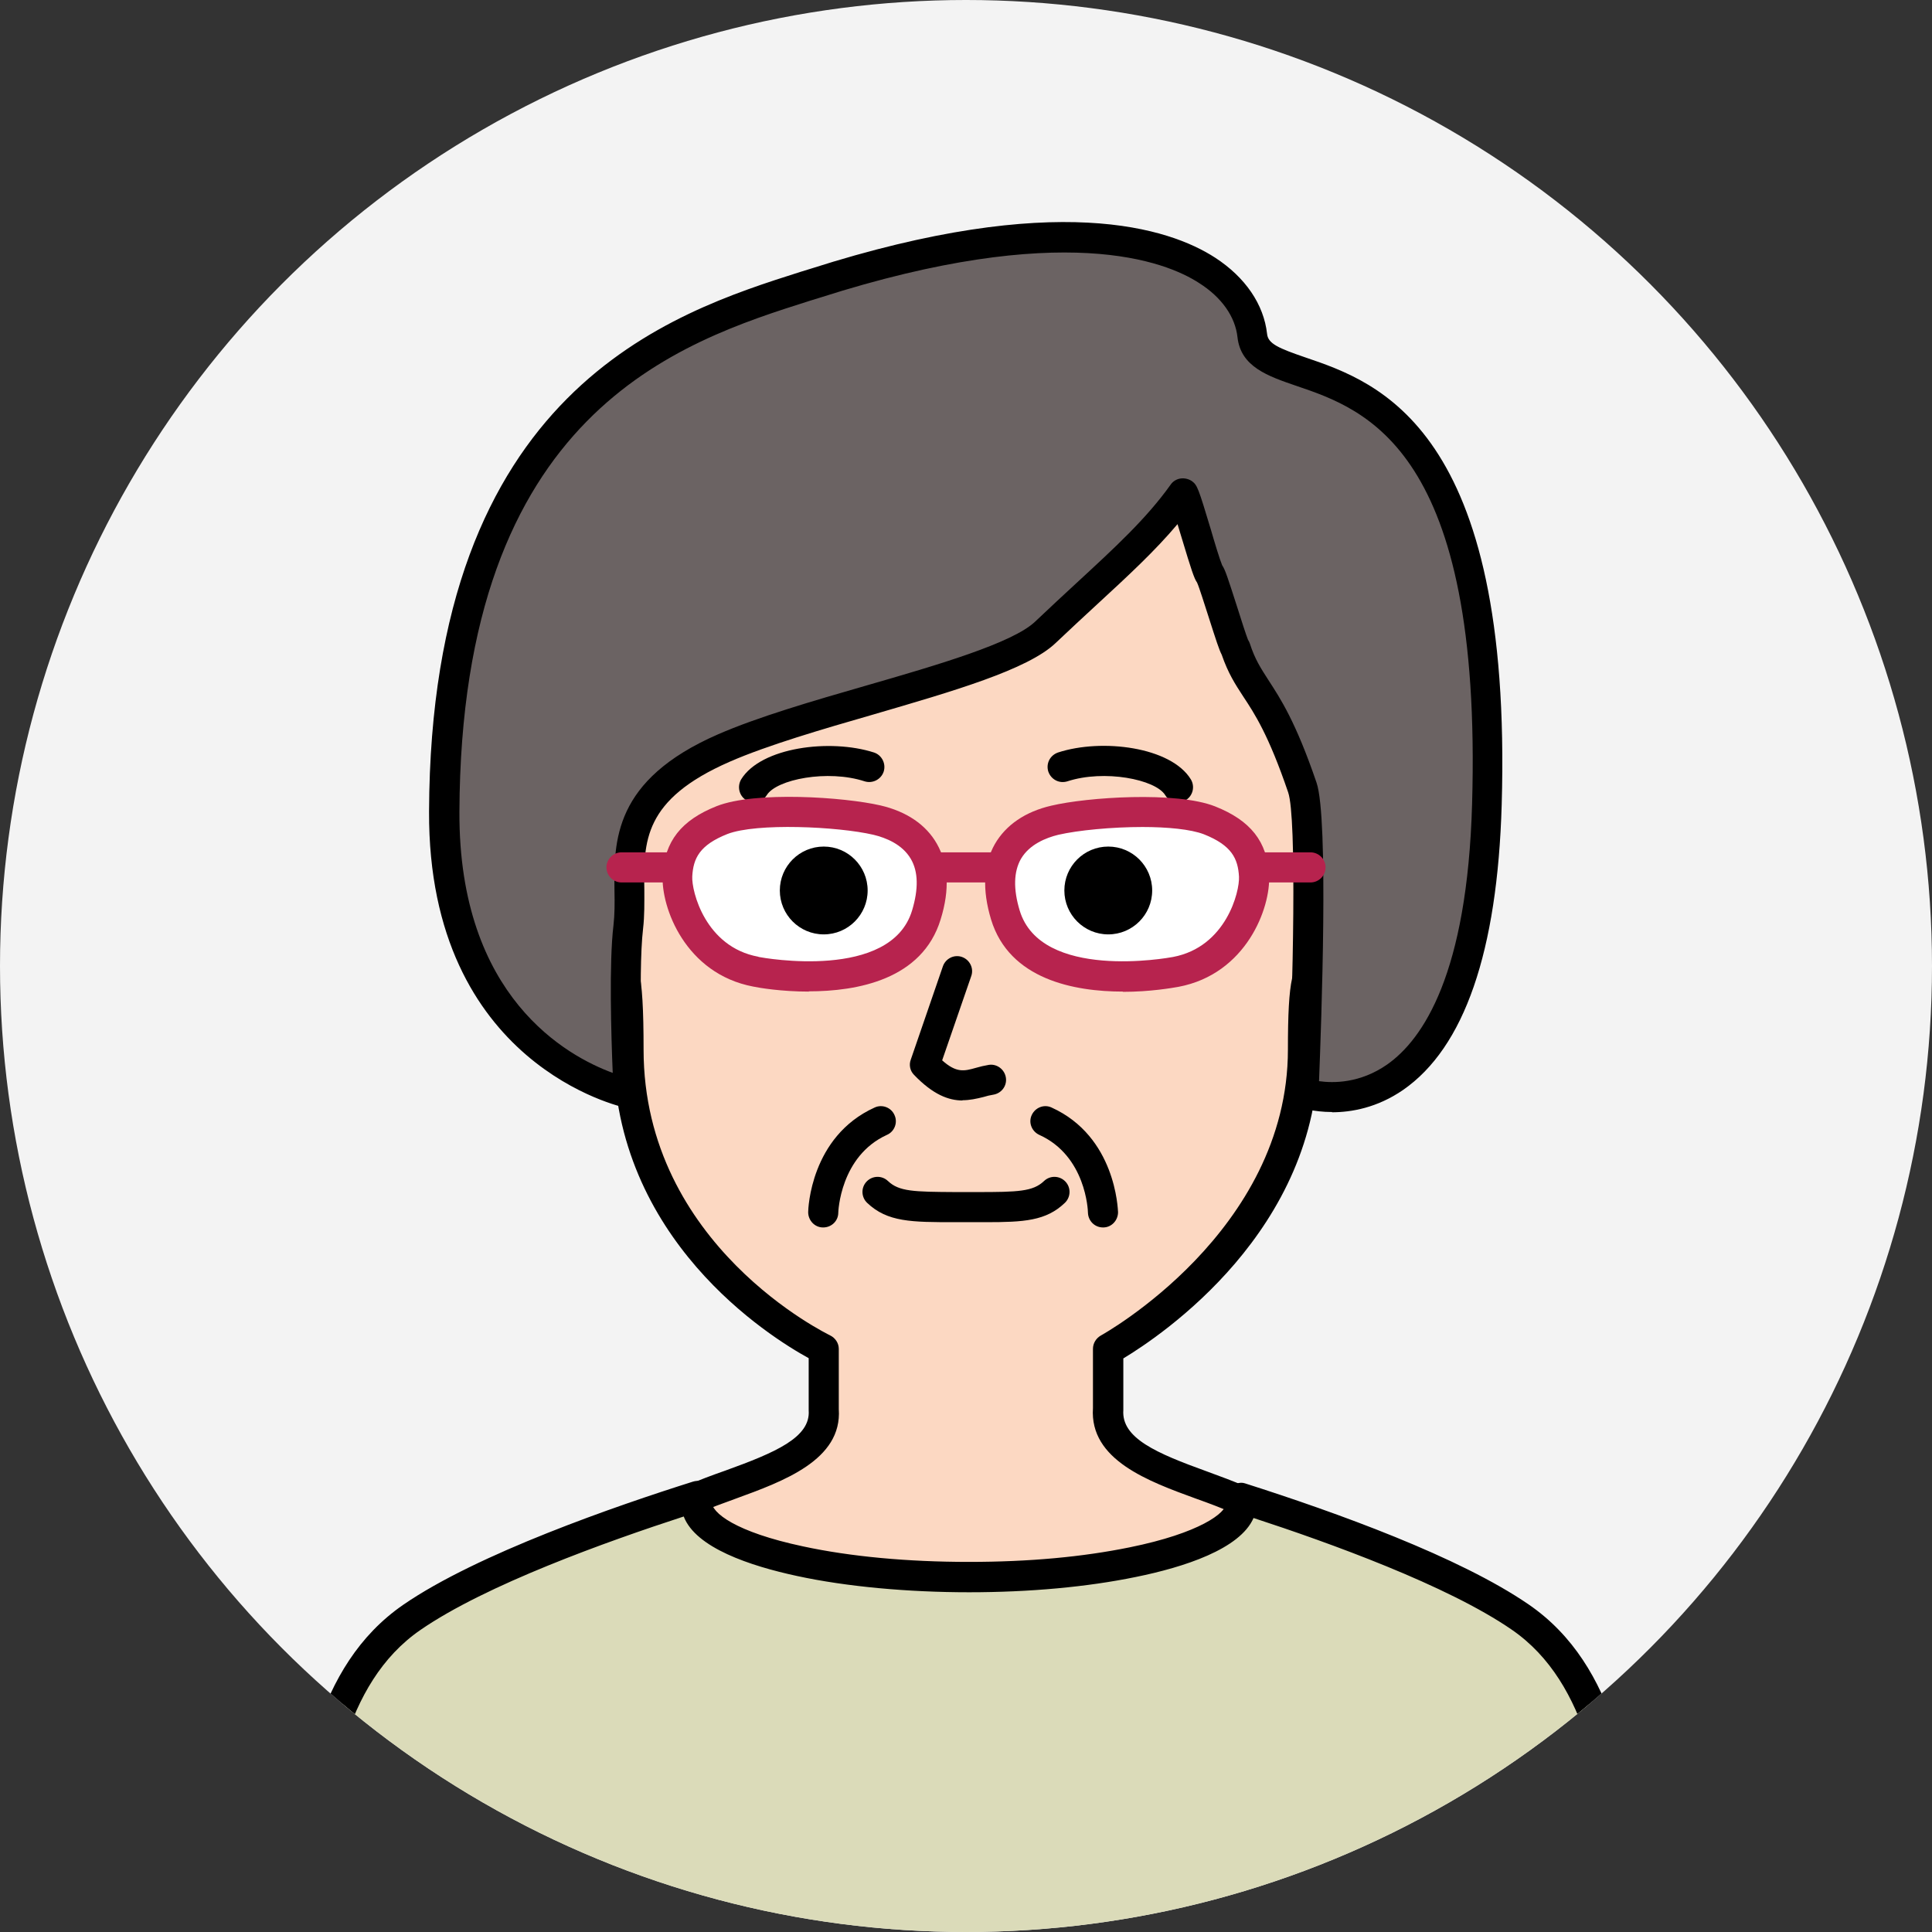
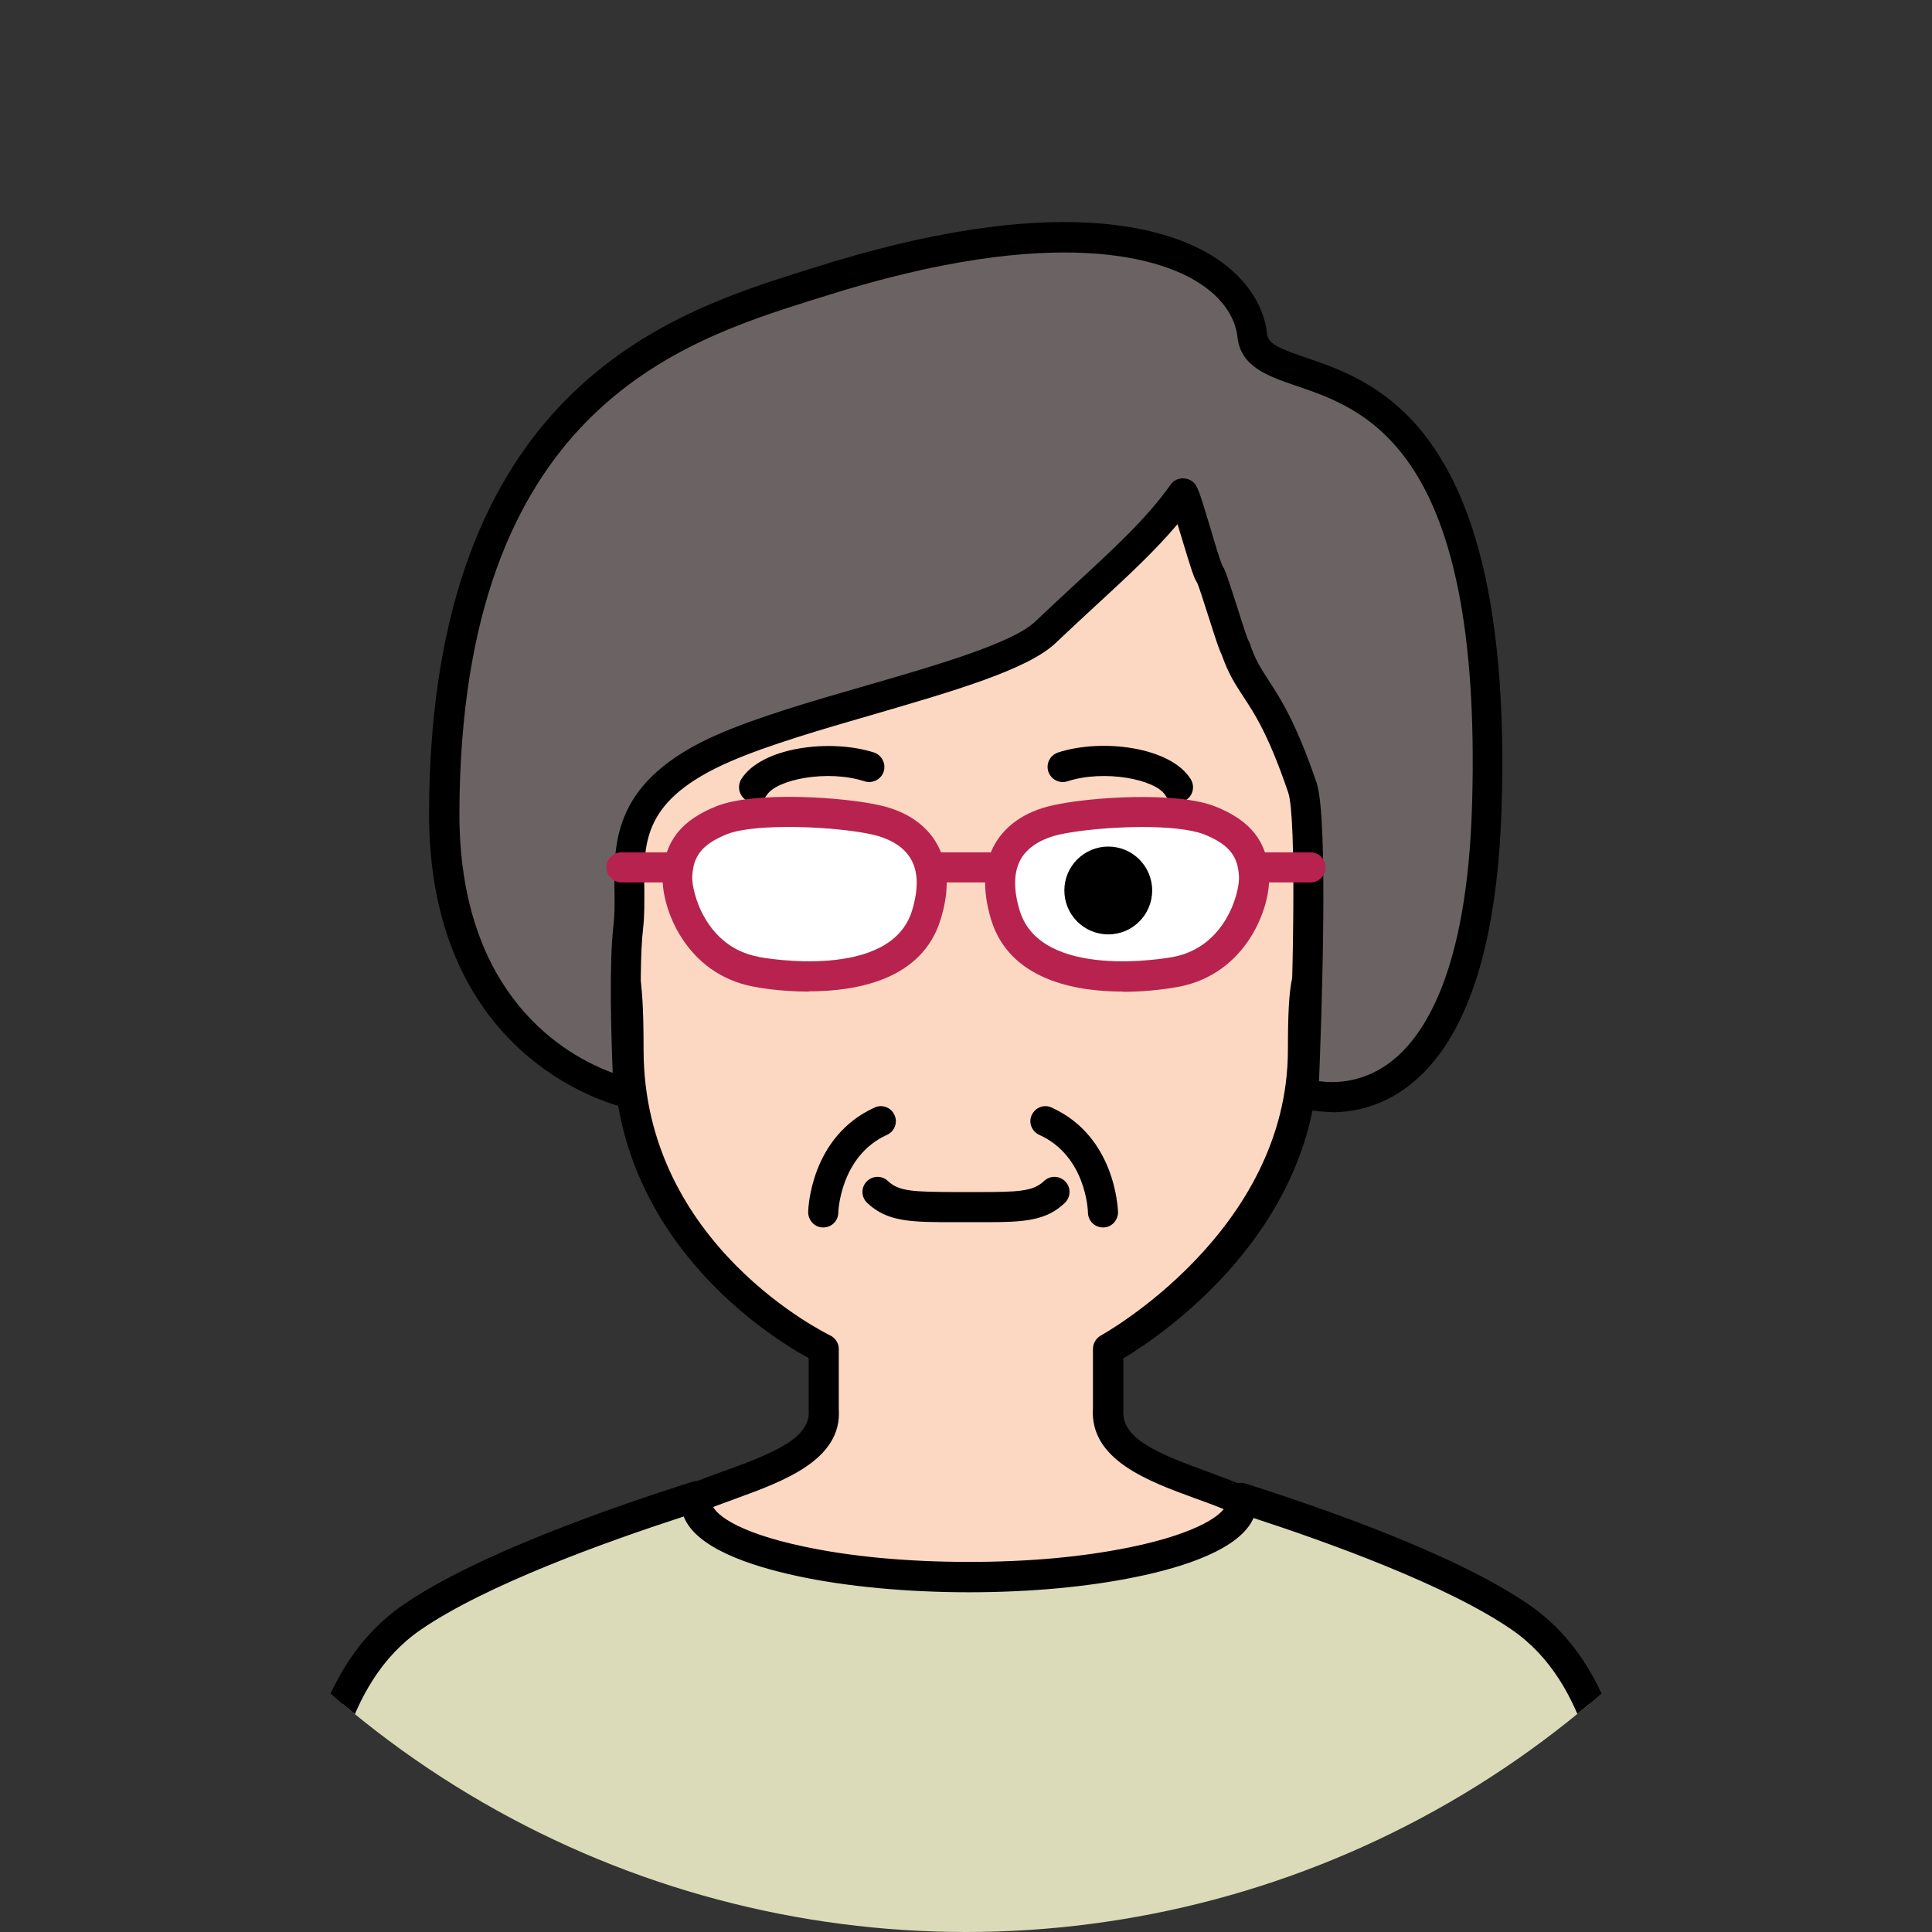
<svg xmlns="http://www.w3.org/2000/svg" id="uuid-23adf039-b0c2-4db6-b519-7b344621d070" data-name="レイヤー 2" viewBox="0 0 77 77">
  <rect x="0" y="0" width="77" height="77" fill="#333333" stroke="none" />
  <defs>
    <clipPath id="uuid-177a00ee-4b4e-4a0d-b3ea-7b723d44d922">
      <circle id="uuid-f70d2ae4-8320-4ab2-be94-ce5fc6be70e6" data-name="楕円形 25" cx="38.5" cy="38.5" r="38.5" style="fill: #f3f3f3; stroke-width: 0px;" />
    </clipPath>
  </defs>
  <g id="uuid-9908c921-b28a-499f-b017-7d9c925dbf7c" data-name="レイヤー 1">
    <g>
-       <circle id="uuid-036160f5-e375-4661-a420-ca6345838dc1" data-name="楕円形 25" cx="38.5" cy="38.5" r="38.5" style="fill: #f3f3f3;" />
      <g style="clip-path: url(#uuid-177a00ee-4b4e-4a0d-b3ea-7b723d44d922);">
        <g>
          <g>
            <g>
              <path d="m38.5,64.79c4.77,0,13.84-3.7,10.86-5.04-1.99-.9-5.34-1.5-5.2-3.58v-2.4s7.78-4.2,7.78-11.93,1.67,1.42,3.55-1.15c1.15-1.57,3.68-7.23.79-7.35-2.23-.09-3.33,2.06-3.33,2.06.22-6.96-.86-11.73-5.44-15.44-4.11-3.33-9-3.19-9-3.19,0,0-4.89-.14-9,3.19-4.58,3.71-5.67,8.49-5.44,15.44,0,0-1.1-2.14-3.33-2.06-2.89.11-.36,5.78.79,7.35,1.88,2.57,3.55-7.16,3.55,1.15s7.78,11.93,7.78,11.93v2.4c.14,2.08-3.21,2.69-5.19,3.58-2.98,1.35,6.09,5.04,10.86,5.04Z" style="fill: #fcd8c2; stroke-width: 0px;" />
              <path d="m38.5,65.39c-3.83,0-11.54-2.5-12.02-4.73-.06-.29-.1-1.01.91-1.46.46-.21.98-.4,1.52-.59,1.99-.72,3.4-1.32,3.32-2.4v-2.08c-1.55-.85-7.78-4.73-7.78-12.29,0-1.08-.03-1.78-.07-2.23-.02.04-.05.08-.07.12-.54.92-1.16,1.96-2.07,2.01-.32.02-.79-.09-1.22-.69-.7-.96-2.99-5.23-1.99-7.28.21-.44.68-.98,1.67-1.02,1.19-.05,2.09.43,2.73.97,0-5.83,1.14-10.53,5.69-14.22,4.24-3.43,9.19-3.34,9.4-3.33.17,0,5.13-.1,9.36,3.33,4.56,3.7,5.69,8.39,5.69,14.22.64-.54,1.55-1.01,2.73-.97.99.04,1.45.58,1.67,1.02.99,2.05-1.29,6.32-2,7.28-.36.49-.78.74-1.24.72-.9-.03-1.51-.99-2.05-1.84-.02-.03-.04-.07-.07-.1-.04.41-.06,1.05-.06,2.03,0,7.18-6.27,11.37-7.78,12.28v2.06c-.08,1.12,1.33,1.72,3.32,2.44.54.2,1.07.39,1.52.59,1.01.46.98,1.18.91,1.46-.48,2.22-8.2,4.73-12.02,4.73Zm-13.91-27.6c.07,0,.14,0,.21.03.63.17.85.8.85,4.01,0,7.82,7.36,11.35,7.43,11.39.21.1.35.31.35.54v2.4c.14,2.03-2.22,2.88-4.11,3.57-.51.19-1.01.36-1.44.56-.2.09-.24.16-.25.16.14.94,6.5,3.74,10.86,3.74s10.66-2.77,10.85-3.77h0s-.08-.06-.23-.13c-.43-.19-.93-.38-1.44-.56-1.89-.69-4.25-1.54-4.11-3.61v-2.36c0-.22.12-.42.31-.53.07-.04,7.46-4.13,7.46-11.4,0-2.78.17-3.55.83-3.74.64-.19,1.05.44,1.51,1.17.22.35.82,1.28,1.08,1.29h0s.1-.04.24-.23c.97-1.32,2.46-4.86,1.88-6.05-.08-.16-.21-.33-.63-.34-1.85-.07-2.77,1.71-2.78,1.73-.13.25-.41.38-.68.31-.27-.07-.46-.32-.45-.6.2-6.28-.61-11.22-5.22-14.96-3.88-3.15-8.56-3.07-8.61-3.06-.08,0-4.76-.09-8.64,3.06-4.61,3.74-5.42,8.68-5.22,14.96,0,.28-.18.53-.45.6-.27.07-.56-.06-.68-.31-.04-.07-.95-1.8-2.78-1.73-.42.02-.56.18-.63.34-.57,1.19.92,4.73,1.88,6.05.13.18.2.2.2.2.27-.03.86-1.04,1.09-1.42.43-.72.78-1.31,1.31-1.31Z" style="stroke-width: 0px;" />
            </g>
            <g>
              <g>
-                 <path d="m42.02,47.51c-.68.66-1.58.6-3.52.6-1.94,0-2.84.06-3.52-.6" style="fill: #fcd8c2; stroke-width: 0px;" />
                <path d="m39.28,48.71c-.11,0-.23,0-.35,0h-.43s-.43,0-.43,0c-1.74,0-2.7,0-3.51-.77-.24-.23-.25-.61-.02-.85.23-.24.61-.25.85-.02.44.42,1.03.43,2.68.44h.43s.43,0,.43,0c1.65,0,2.24-.02,2.68-.44.24-.23.62-.22.85.02s.22.62-.02.85c-.75.72-1.63.77-3.16.77Z" style="stroke-width: 0px;" />
              </g>
              <g>
                <path d="m30.05,31.38c.62-1,3.07-1.3,4.6-.81" style="fill: #fcd8c2; stroke-width: 0px;" />
                <path d="m30.05,31.98c-.11,0-.22-.03-.31-.09-.28-.17-.37-.54-.2-.83.79-1.28,3.54-1.63,5.29-1.07.31.1.49.44.39.76-.1.31-.44.49-.76.39-1.47-.48-3.51-.08-3.9.55-.11.18-.31.29-.51.29Z" style="stroke-width: 0px;" />
              </g>
              <g>
                <path d="m46.95,31.38c-.62-1-3.07-1.3-4.6-.81" style="fill: #fcd8c2; stroke-width: 0px;" />
                <path d="m46.95,31.98c-.2,0-.4-.1-.51-.29-.39-.63-2.43-1.03-3.9-.55-.32.1-.65-.07-.76-.39-.1-.32.07-.65.39-.76,1.75-.57,4.5-.22,5.29,1.07.17.28.09.65-.2.83-.1.06-.21.09-.31.09Z" style="stroke-width: 0px;" />
              </g>
            </g>
          </g>
          <g>
            <g>
              <path d="m41.66,44.69c2.24,1.02,2.29,3.63,2.29,3.63" style="fill: #fcd8c2; stroke-width: 0px;" />
              <path d="m43.96,48.92c-.33,0-.59-.26-.6-.59,0-.09-.08-2.26-1.94-3.1-.3-.14-.44-.49-.3-.79.14-.3.49-.44.79-.3,2.56,1.16,2.64,4.05,2.65,4.17,0,.33-.26.61-.59.61h-.01Z" style="stroke-width: 0px;" />
            </g>
            <g>
              <path d="m35.1,44.69c-2.24,1.02-2.29,3.63-2.29,3.63" style="fill: #fcd8c2; stroke-width: 0px;" />
              <path d="m32.81,48.92h-.01c-.33,0-.59-.28-.59-.61,0-.12.09-3.01,2.65-4.17.3-.14.66,0,.79.3.14.3,0,.66-.3.79-1.87.85-1.94,3.08-1.94,3.1,0,.33-.27.59-.6.59Z" style="stroke-width: 0px;" />
            </g>
            <g>
              <path d="m38.15,38.71l-1.28,3.72c1.24,1.3,1.86.73,2.64.62" style="fill: #fcd8c2; stroke-width: 0px;" />
-               <path d="m38.37,43.86c-.56,0-1.18-.23-1.94-1.02-.16-.16-.21-.4-.13-.61l1.28-3.72c.11-.31.45-.48.76-.37.31.11.48.45.37.76l-1.16,3.36c.57.51.88.43,1.34.3.17-.05.34-.09.52-.12.32-.05.63.18.68.51.05.33-.18.63-.51.68-.13.02-.25.05-.38.09-.28.07-.55.13-.85.13Z" style="stroke-width: 0px;" />
            </g>
          </g>
        </g>
        <g>
          <path d="m59.26,32.06c.58-20.04-9.02-15.73-9.35-18.69-.33-2.96-5.35-5.95-17.41-2.09-4.97,1.59-14.73,4.25-14.79,21.07-.04,9.76,7.35,11.21,7.35,11.21,0,0-.25-4.68-.01-6.62.28-2.36-.97-5.04,3.81-7.13,3.76-1.64,11.11-2.98,12.82-4.61,2.33-2.22,4.14-3.68,5.48-5.55.12.09.93,3.12,1.06,3.22.12.1.91,2.86,1.03,2.96.58,1.78,1.31,1.58,2.67,5.55.51,1.5.04,12.18.04,12.18,0,0,6.92,2.41,7.32-11.51Z" style="fill: #6b6363; stroke-width: 0px;" />
          <path d="m53.1,44.32c-.77,0-1.3-.18-1.35-.19-.25-.09-.41-.33-.4-.59.18-4.09.34-10.95-.01-11.96-.78-2.29-1.34-3.14-1.79-3.82-.32-.49-.6-.92-.86-1.67-.1-.19-.22-.56-.53-1.53-.15-.46-.36-1.14-.45-1.34-.12-.17-.23-.51-.61-1.77-.05-.17-.11-.36-.17-.56-.9,1.07-1.96,2.05-3.23,3.22-.51.47-1.06.98-1.63,1.52-1.11,1.06-4.09,1.92-7.24,2.84-2.08.6-4.24,1.23-5.75,1.89-3.45,1.51-3.43,3.18-3.4,5.11,0,.5.01,1.03-.05,1.54-.22,1.87.02,6.47.02,6.52,0,.19-.07.36-.21.48-.14.12-.33.17-.51.14-.08-.02-7.87-1.67-7.83-11.8.06-16.84,9.66-19.88,14.82-21.52l.39-.12c9.78-3.13,14.3-1.62,16.12-.44,1.2.78,1.94,1.86,2.07,3.04.04.39.46.57,1.54.94,2.88.98,8.25,2.82,7.81,17.83h0c-.17,5.85-1.49,9.67-3.93,11.36-1.03.71-2.06.89-2.84.89Zm-.53-1.23c.57.08,1.63.09,2.71-.66,1.44-1.01,3.2-3.62,3.39-10.39h0c.41-14.13-4.23-15.72-7-16.66-1.14-.39-2.22-.76-2.35-1.94-.09-.82-.63-1.59-1.53-2.16-1.32-.86-5.44-2.51-15.1.58l-.39.12c-5.21,1.65-13.93,4.42-13.99,20.38-.03,7.39,4.31,9.74,6.11,10.4-.06-1.45-.15-4.4.03-5.88.05-.44.05-.9.04-1.39-.02-1.96-.05-4.4,4.12-6.22,1.58-.69,3.77-1.33,5.89-1.94,2.88-.83,5.85-1.7,6.75-2.55.58-.55,1.13-1.06,1.65-1.54,1.56-1.44,2.79-2.57,3.76-3.93.09-.13.24-.22.4-.24.16-.02.32.02.45.11.21.16.25.27.75,1.93.15.52.36,1.21.45,1.42.12.17.23.52.6,1.67.15.48.36,1.13.43,1.3.03.04.05.09.07.14.21.65.44.99.74,1.46.48.74,1.09,1.66,1.92,4.09.49,1.42.19,9.6.1,11.9Z" style="stroke-width: 0px;" />
        </g>
        <g>
          <g>
            <path d="m39.92,35.17h-2.85c-.33,0-.6-.27-.6-.6s.27-.6.6-.6h2.85c.33,0,.6.27.6.6s-.27.6-.6.6Z" style="fill: #b7234e; stroke-width: 0px;" />
            <path d="m27,35.17h-2.23c-.33,0-.6-.27-.6-.6s.27-.6.6-.6h2.23c.33,0,.6.27.6.6s-.27.6-.6.6Z" style="fill: #b7234e; stroke-width: 0px;" />
            <path d="m52.23,35.17h-2.23c-.33,0-.6-.27-.6-.6s.27-.6.6-.6h2.23c.33,0,.6.27.6.6s-.27.6-.6.6Z" style="fill: #b7234e; stroke-width: 0px;" />
          </g>
          <g>
            <g>
              <path d="m30.13,38.74c1.43.27,5.9.68,6.8-2.26.73-2.4-.56-3.45-1.97-3.78s-4.82-.53-6.17,0-1.72,1.28-1.78,2.21.7,3.37,3.12,3.83Z" style="fill: #fff; stroke-width: 0px;" />
              <path d="m32.24,39.52c-1.1,0-1.99-.15-2.22-.2h0c-2.7-.51-3.68-3.15-3.61-4.45.08-1.34.74-2.18,2.15-2.74,1.54-.61,5.1-.36,6.53-.03,1.04.24,1.82.77,2.25,1.53.46.81.52,1.82.15,3.01-.73,2.4-3.32,2.87-5.26,2.87Zm-2-1.38c.21.04,5.26.95,6.11-1.85.26-.86.25-1.55-.05-2.06-.34-.58-.99-.84-1.49-.96-1.42-.33-4.66-.48-5.82-.03-1.11.44-1.36.97-1.4,1.69-.03.59.52,2.81,2.63,3.2h0Z" style="fill: #b7234e; stroke-width: 0px;" />
            </g>
            <g>
              <path d="m46.87,38.74c-1.43.27-5.9.68-6.8-2.26-.73-2.4.56-3.45,1.97-3.78s4.82-.53,6.17,0,1.72,1.28,1.78,2.21c.05.93-.7,3.37-3.12,3.83Z" style="fill: #fff; stroke-width: 0px;" />
              <path d="m44.76,39.52c-1.94,0-4.53-.48-5.26-2.87-.36-1.19-.31-2.2.15-3.01.44-.76,1.21-1.29,2.25-1.53,1.43-.34,4.99-.58,6.53.03,1.41.56,2.08,1.4,2.15,2.74.07,1.3-.91,3.94-3.61,4.45h0c-.23.04-1.12.2-2.22.2Zm2.11-.79h0,0Zm-1.32-5.77c-1.24,0-2.58.13-3.37.31-.49.12-1.15.38-1.49.96-.29.51-.31,1.2-.05,2.06.85,2.8,5.9,1.89,6.11,1.85,2.12-.4,2.66-2.61,2.63-3.2-.04-.72-.29-1.25-1.4-1.69-.52-.2-1.45-.29-2.45-.29Z" style="fill: #b7234e; stroke-width: 0px;" />
            </g>
          </g>
          <g>
            <circle cx="44.17" cy="35.49" r="1.75" style="stroke-width: 0px;" />
-             <circle cx="32.83" cy="35.49" r="1.75" style="stroke-width: 0px;" />
          </g>
        </g>
        <g>
          <path d="m60.59,64.46c-2.8-1.93-8-3.75-11.15-4.76.02.07.04.14.04.21,0,.96-1.7,1.81-4.33,2.34-1.82.37-4.08.59-6.53.59s-4.88-.24-6.73-.64c-2.51-.54-4.13-1.37-4.13-2.3,0-.1.02-.2.05-.29-3.13.99-8.52,2.86-11.39,4.83-4.2,2.89-4,9.33-4.8,13.68h53.77c-.8-4.34-.6-10.79-4.8-13.68Z" style="fill: #dbdbb9; stroke-width: 0px;" />
          <path d="m65.39,78.74H11.61c-.18,0-.35-.08-.46-.22-.11-.14-.16-.32-.13-.49.16-.88.28-1.85.41-2.88.51-4.1,1.09-8.74,4.64-11.19,2.96-2.04,8.51-3.95,11.55-4.91.22-.07.46,0,.61.16.16.17.21.41.13.62-.02.46.96,1.23,3.64,1.8,1.9.41,4.18.62,6.61.62s4.54-.2,6.41-.58c2.81-.57,3.85-1.38,3.85-1.76-.06-.21,0-.47.16-.62.16-.15.38-.24.59-.17,3.64,1.16,8.55,2.93,11.31,4.83h0c3.55,2.44,4.13,7.09,4.64,11.19.13,1.03.25,2,.41,2.88.03.18-.01.36-.13.49-.11.14-.28.22-.46.22Zm-53.06-1.2h52.35c-.11-.71-.2-1.46-.3-2.24-.48-3.85-1.02-8.21-4.13-10.35h0c-2.57-1.77-7.29-3.47-10.29-4.45-.54,1.24-2.77,1.96-4.69,2.35-1.94.4-4.24.61-6.65.61s-4.88-.22-6.86-.65c-1.86-.4-4.03-1.12-4.51-2.37-3.07,1-7.88,2.72-10.49,4.52-3.11,2.14-3.65,6.5-4.13,10.35-.1.78-.19,1.53-.3,2.24Z" style="stroke-width: 0px;" />
        </g>
      </g>
    </g>
  </g>
</svg>